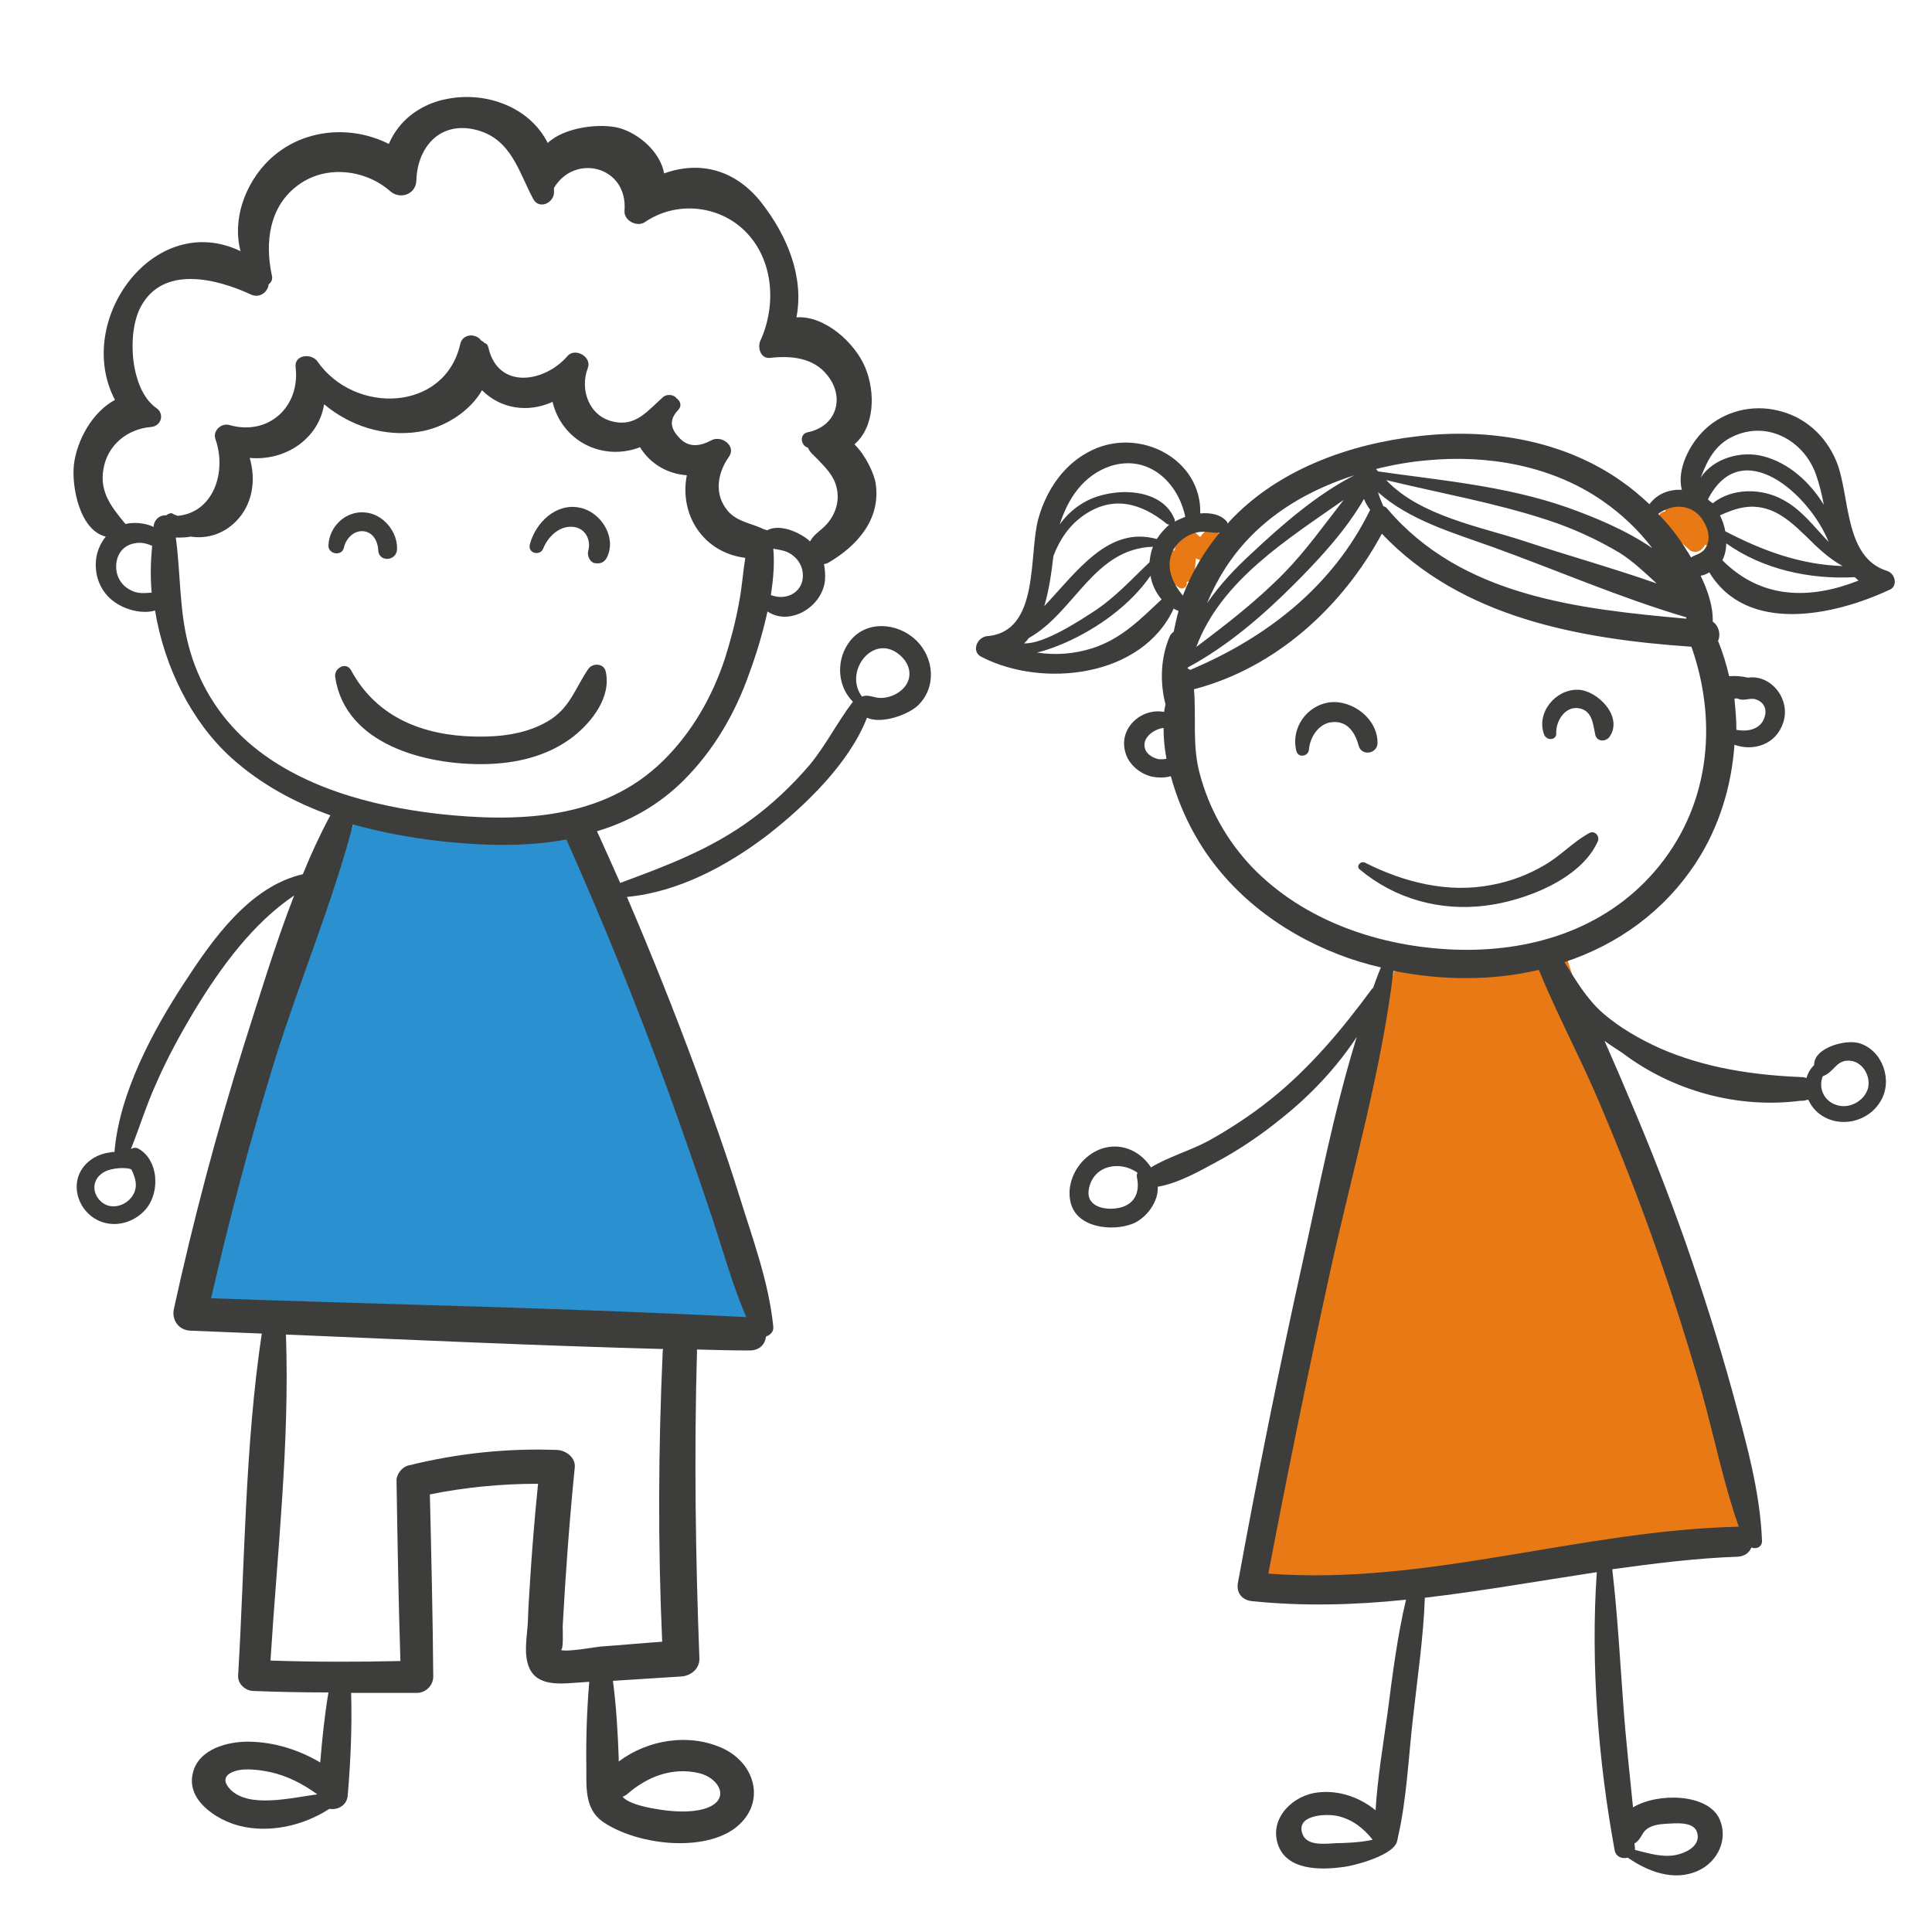
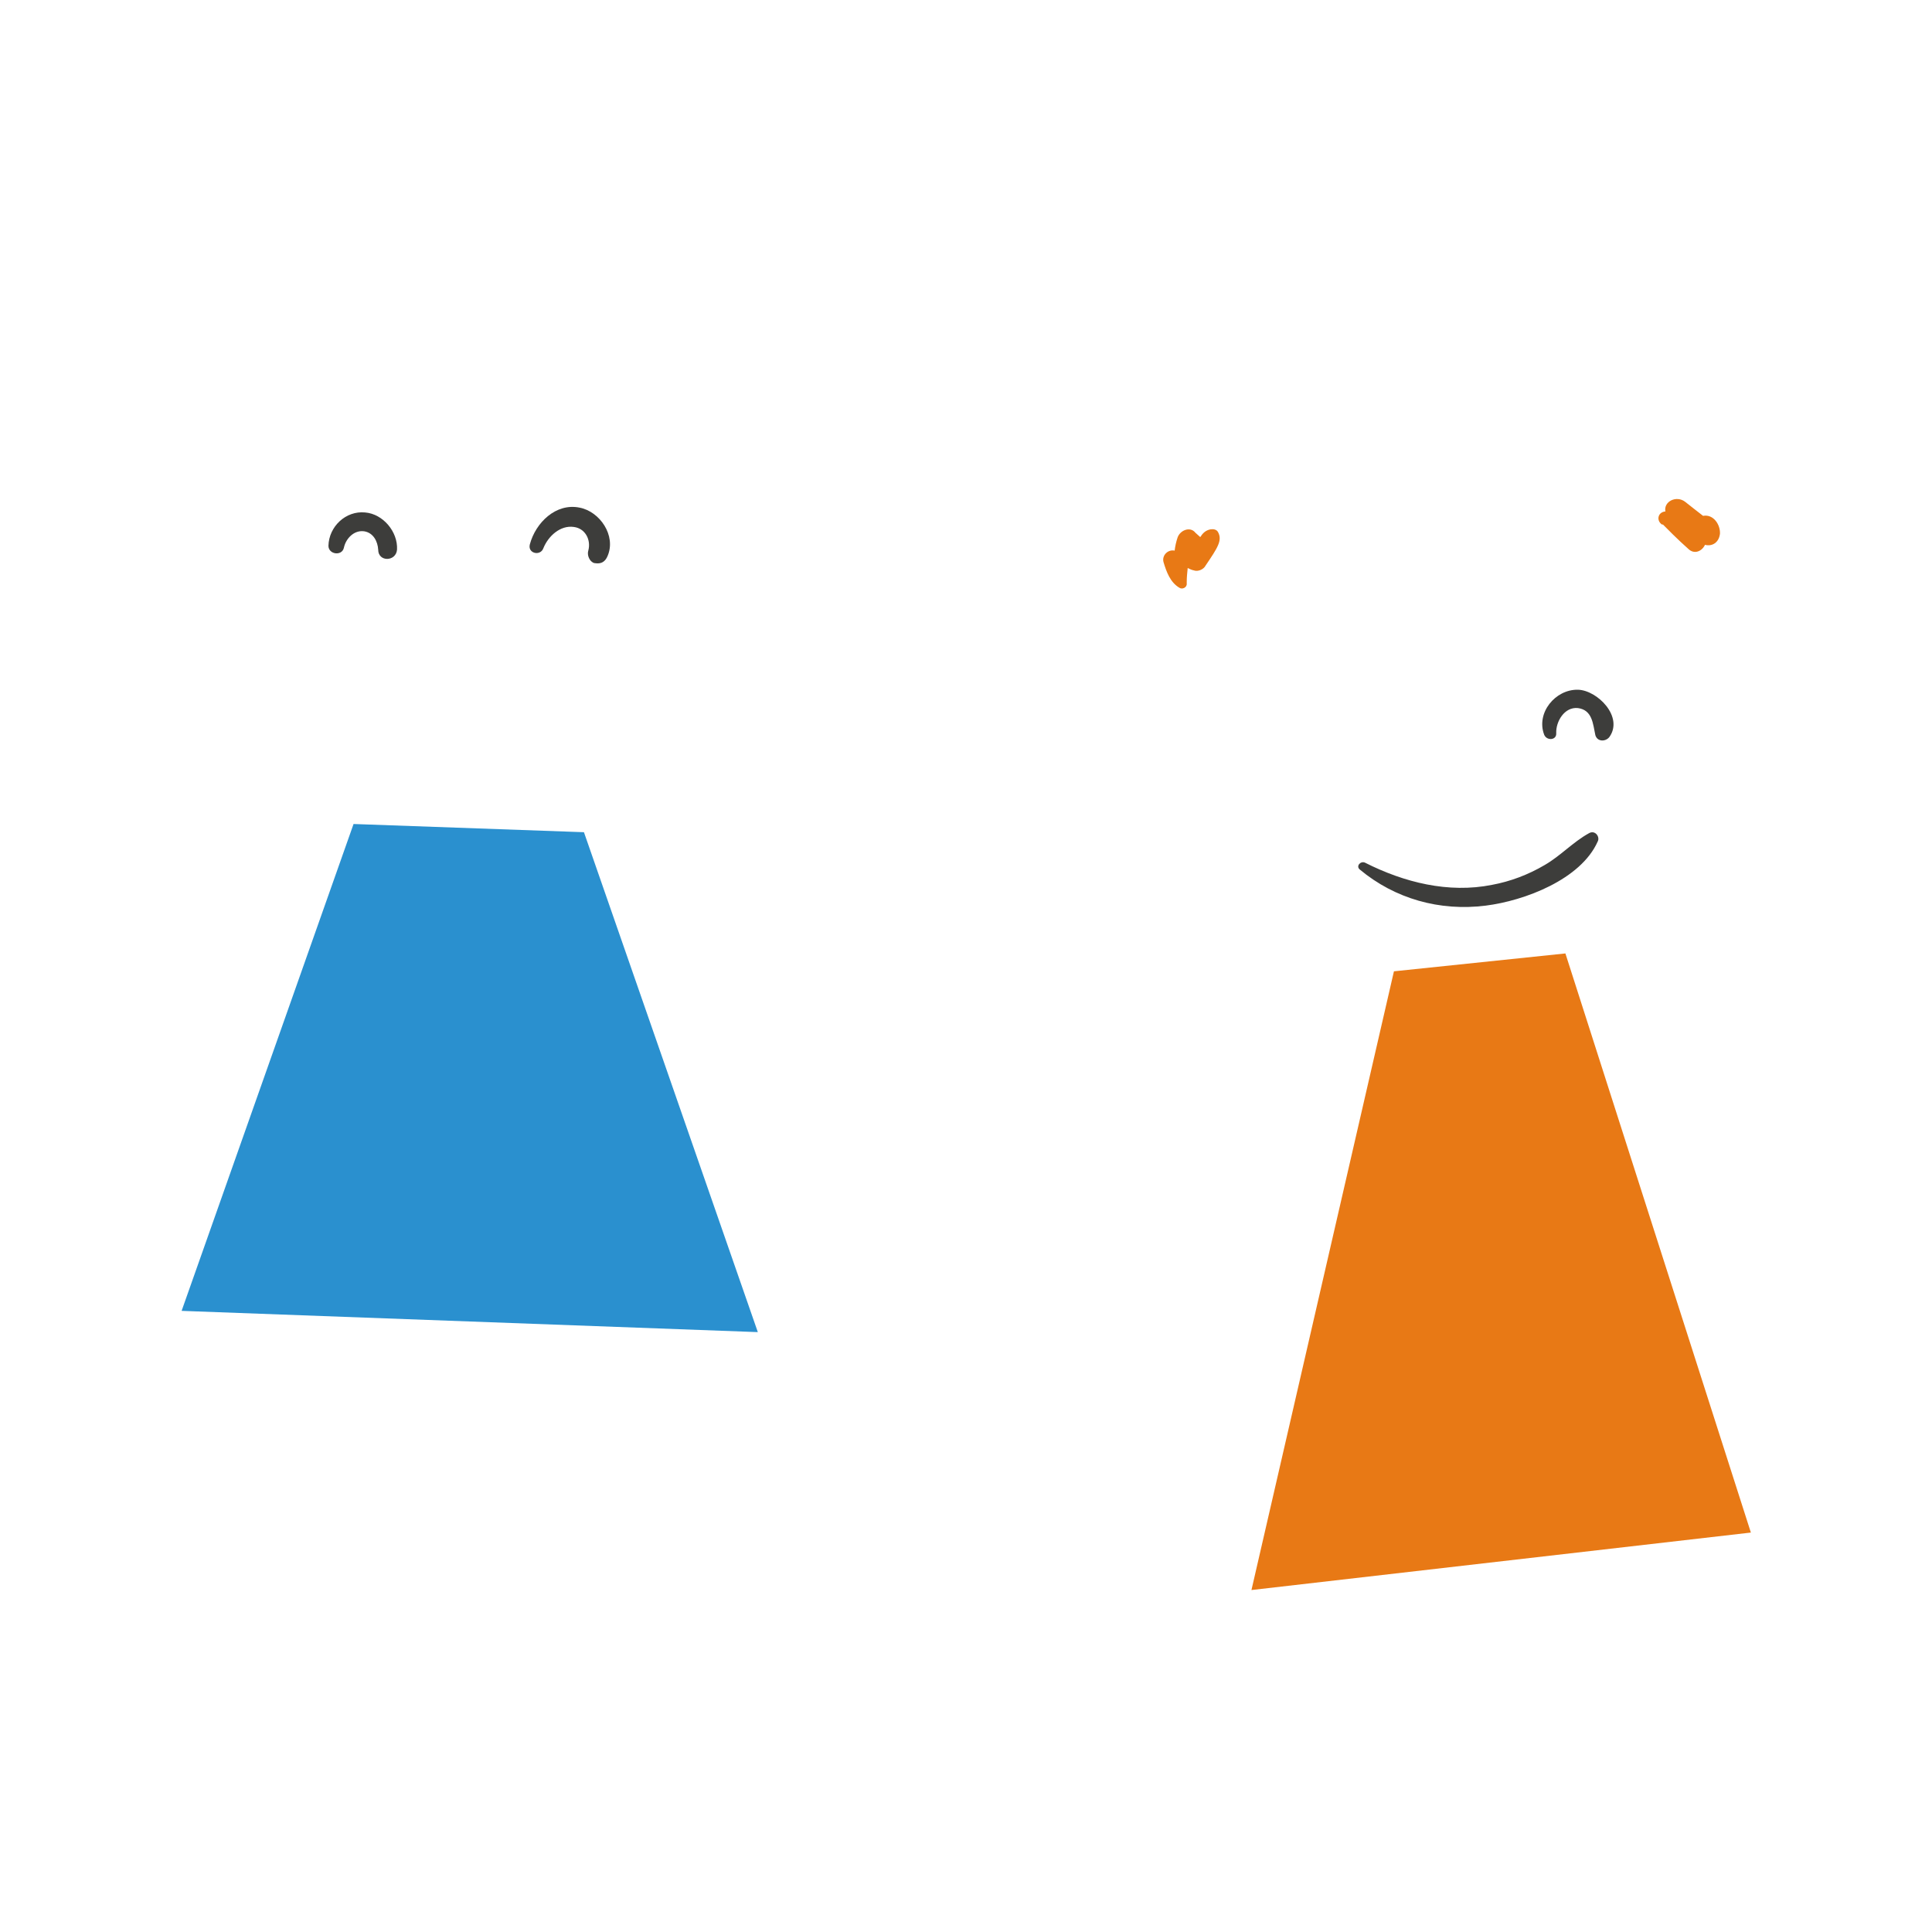
<svg xmlns="http://www.w3.org/2000/svg" version="1.1" id="Ebene_1" x="0px" y="0px" viewBox="0 0 400 400" style="enable-background:new 0 0 400 400;" xml:space="preserve">
  <style type="text/css">
	.st0{fill:#E87915;}
	.st1{fill:#3D3D3B;}
	.st2{fill:#2A90CF;}
</style>
  <g>
    <polygon class="st0" points="324.1,197.4 288.6,201.1 259.1,329.2 362.5,317.3  " />
-     <path class="st0" d="M252.2,110.2c-0.3-0.6-1-0.7-1.6-0.6c-1,0.2-1.6,0.8-2.1,1.6c-0.3-0.3-0.7-0.6-1-0.9c-1.1-1.4-3.2-0.5-3.7,1   c-0.3,0.9-0.5,1.8-0.6,2.7c-1.4-0.3-2.7,1-2.3,2.4c0.6,2,1.4,4.2,3.3,5.3c0.6,0.4,1.6-0.1,1.5-0.9c0-0.1,0-0.2,0-0.3   c0.9-0.2,1.7-0.9,1.7-2c0-1,0.1-1.9,0.2-2.9c0.4,0.2,0.8,0.4,1.3,0.5c0.8,0.3,2-0.2,2.4-1C252.1,113.4,253.1,111.9,252.2,110.2z" />
+     <path class="st0" d="M252.2,110.2c-0.3-0.6-1-0.7-1.6-0.6c-1,0.2-1.6,0.8-2.1,1.6c-0.3-0.3-0.7-0.6-1-0.9c-1.1-1.4-3.2-0.5-3.7,1   c-0.3,0.9-0.5,1.8-0.6,2.7c-1.4-0.3-2.7,1-2.3,2.4c0.6,2,1.4,4.2,3.3,5.3c0.6,0.4,1.6-0.1,1.5-0.9c0-0.1,0-0.2,0-0.3   c0-1,0.1-1.9,0.2-2.9c0.4,0.2,0.8,0.4,1.3,0.5c0.8,0.3,2-0.2,2.4-1C252.1,113.4,253.1,111.9,252.2,110.2z" />
    <path class="st0" d="M352.6,106.8c-1.2-0.9-2.4-1.9-3.7-2.9c-1.8-1.4-4.5-0.1-4.1,2c0,0,0,0-0.1,0c-1.5,0.2-1.8,1.9-0.6,2.7   c0,0,0.1,0,0.2,0c0.1,0.1,0.3,0.3,0.6,0.6c0.5,0.5,1,1,1.5,1.5c1,1,2,1.9,3.1,2.9c1.3,1.3,2.9,0.5,3.5-0.8c1.5,0.4,2.9-0.5,3.1-2.3   C356.2,108.7,354.8,106.4,352.6,106.8z" />
-     <path class="st1" d="M390.7,118.2c-9-2.8-7.6-15.6-10.5-22.7c-2.2-5.3-6.5-9.2-12.1-10.5c-5.3-1.3-11.1,0.1-15.1,3.9   c-3.1,2.9-5.9,8.2-4.8,12.5c-2.6-0.1-5.1,0.8-6.7,3c-1.8-1.7-3.7-3.3-5.7-4.7c-12.1-8.6-27.6-11.1-42.1-9.4   c-14.3,1.6-29.1,6.9-39.1,17.6c-0.1,0.2-0.3,0.3-0.4,0.5c-0.1-0.1-0.1-0.3-0.2-0.4c-1.2-1.5-3.4-1.9-5.5-1.7   c0.3-11.2-12.4-17.9-22.4-13.1c-5.7,2.7-9.4,8.1-11.1,14.1c-2.1,7.4,0.4,23.5-10.6,24.4c-2.1,0.2-3.4,3.2-1.2,4.3   c12.6,6.5,33.2,4.3,39.8-10c0.3,0.2,0.6,0.3,1,0.5c-0.4,1.4-0.7,2.9-1,4.3c-0.3,0.2-0.6,0.5-0.8,0.9c-1.9,4.4-2.1,9.5-0.9,14.1   c-0.1,0.5-0.2,1-0.3,1.6c-4.6-0.9-9.5,3.3-8,8.4c0.7,2.5,3,4.4,5.5,5c1,0.2,2.6,0.3,3.9-0.1c1.2,4.4,3,8.6,4.8,11.8   c6.5,11.8,17.5,20.3,29.9,25.1c2.8,1.1,5.8,2,8.8,2.7c-0.6,1.4-1.1,2.8-1.6,4.2c-0.1,0.1-0.2,0.2-0.3,0.3   c-6.1,8.3-12.8,16.3-20.9,22.8c-4,3.2-8.4,6.1-12.9,8.6c-3.7,2-8.3,3.3-11.9,5.5c-2-3.1-5.6-5-9.4-4.1c-4.9,1.1-8.5,6.6-7.2,11.5   c1.3,5.1,8.5,5.9,12.7,4.3c2.9-1.1,5.5-4.6,5.3-7.7c4.2-0.7,8.6-3.2,12.1-5.1c4.7-2.5,9.1-5.5,13.2-8.8   c6.2-4.9,11.6-10.6,15.9-17.1c-4.8,15.5-7.9,31.8-11.4,47.5c-4.8,21.7-9.2,43.6-13.2,65.5c-0.4,2.1,0.9,3.6,2.9,3.8   c10.7,1.1,21.3,0.8,31.9-0.3c-1.8,7.6-2.8,15.5-3.8,23.3c-0.9,6.6-2.1,13.5-2.5,20.3c-3.3-2.7-7.6-4.2-11.9-3.7   c-5,0.5-10,5.1-8.4,10.5c1.7,5.8,9.1,5.6,13.9,4.9c1.7-0.2,10.7-2.4,10.9-5.6c0.1-0.1,0.1-0.3,0.1-0.4c1.9-8.2,2.2-16.9,3.2-25.3   c0.9-8.1,2.1-16.2,2.4-24.4c11.9-1.4,23.7-3.5,35.6-5.3c-1.3,18.9,0.3,39.1,3.7,57.6c0.3,1.4,1.6,1.8,2.7,1.5   c4.2,2.9,9.6,5,14.6,2.7c4-1.8,6.3-6.5,4.4-10.7c-2.4-5.3-12.8-5.5-17.9-2.4c-0.7-7-1.5-14.1-2-21.1c-0.7-9.4-1.2-18.8-2.3-28.2   c8.7-1.2,17.3-2.3,26-2.6c1.5-0.1,2.4-0.9,2.8-1.9c1,0.4,2.3-0.1,2.2-1.5c-0.4-10.3-3.4-20.7-6.1-30.7c-2.9-10.5-6.2-20.9-9.8-31.2   c-3.4-9.6-7.1-19.1-11.1-28.5c-1.8-4.3-3.7-8.7-5.6-13c1.2,0.9,2.5,1.7,3.7,2.5c10.3,7.8,23.8,11.6,36.9,9.9c0.1,0,0.2,0,0.3,0   c0.4,0,0.8-0.1,1.1-0.2c0.1,0,0.1,0,0.2,0c0.5,1.1,1.3,2.2,2.4,3c4.1,3,10.1,1.6,12.6-2.8c2.5-4.2,0.4-10.4-4.4-11.9   c-2.8-0.9-9.5,0.9-9.4,4.5c-0.8,0.8-1.3,1.7-1.6,2.7c-0.3-0.1-0.6-0.2-1-0.2c-10-0.4-20.1-1.9-29.4-6c-4.2-1.9-8.2-4.2-11.7-7.2   c-3.5-3.1-5.6-6.8-8-10.6c10.9-3.6,20.6-10.4,27.3-20.7c4.7-7.2,7.3-15.7,7.9-24.3c3.9,1.4,8.6,0,10.1-4.6c1.6-4.8-2.5-10-7.3-9.3   c-1.3-0.3-2.6-0.4-3.9-0.3c-0.6-2.5-1.3-4.9-2.3-7.3c0.6-1.3,0.2-3.1-1.1-4c0.1-3.1-1-6.4-2.5-9.5c0.7-0.1,1.3-0.4,1.8-0.7   c7.8,12.9,25.9,8.9,37.1,3.7C393.1,121.5,392.4,118.7,390.7,118.2z M240,157.2c-1.1-0.2-2.5-0.9-2.9-2.1c-0.8-2.2,1.6-4.1,3.8-4.4   c0,2.1,0.2,4.2,0.6,6.4C241,157.2,240.5,157.2,240,157.2z M232,250c-2.7,0.7-7.1,0.1-6.6-3.6c0.8-5.2,6.5-6.2,10.1-3.6   c-0.1,0.3-0.2,0.6-0.1,1C236,246.6,235.1,249.2,232,250z M276.8,381.6c-2.3,0.1-6.1,0.7-7.1-1.8c-1.6-4,4.7-4.4,7.3-3.8   c3,0.7,5.3,2.5,7.2,4.9C281.6,381.5,278,381.6,276.8,381.6z M338.8,381.4c0.9-0.7,1.1-1.7,1.9-2.5c1.1-1,2.7-1.2,4.1-1.3   c2-0.1,6-0.6,6.6,1.9c0.8,3-3.1,4.5-5.4,4.7c-2.5,0.2-5.1-0.6-7.5-1.2c0-0.1,0-0.2,0-0.3c0-0.4-0.1-0.7-0.1-1.1   C338.6,381.6,338.7,381.5,338.8,381.4z M377.4,222.8C377.4,222.8,377.5,222.8,377.4,222.8c2.2-0.7,2.7-3.2,5.2-3.2   c2.9-0.1,4.9,3.2,4.1,5.9c-0.9,2.6-3.9,4.1-6.4,3.3C377.6,228,376.4,225.2,377.4,222.8z M359.7,144.6   C359.7,144.6,359.7,144.6,359.7,144.6c1.2,0.6,2.1,0,3.3,0.1c0,0,0,0,0,0c0.2,0,0.3,0,0.5,0.1c1.4,0.4,2.2,1.6,2,3   c-0.5,3.1-3.4,3.8-6,3.3c0-2.2-0.2-4.3-0.4-6.4C359.2,144.6,359.4,144.6,359.7,144.6z M359.9,89.9c6.9-2.5,13.8,1.8,16.1,8.4   c0.7,2,1.2,4.1,1.6,6.2c-2.9-4.7-7.2-8.6-12.4-10c-4.7-1.3-10.5,0.4-13.1,4.4C353.6,95.1,355.2,91.6,359.9,89.9z M343,120.8   c-9.1-3.2-18.5-5.8-27.5-8.8c-9.2-3-21.5-5.2-28.5-12.6c11.1,2.7,22.6,4.7,33.5,8.3c5.2,1.7,10.2,4,14.9,6.8   C338.2,116.3,340.6,118.6,343,120.8z M349.1,127.8c0,0.1,0,0.2,0.1,0.3c-22.3-2-46.6-4.6-62-22.8c-0.2-0.3-0.5-0.4-0.8-0.5   c-0.4-0.9-0.8-1.9-1.1-2.9c6.5,5.8,15.5,8.4,23.6,11.3C322.2,118,335.5,123.8,349.1,127.8z M295.5,95.3c12.5-1.2,25.8,1.1,36.3,8.4   c3.9,2.7,7.4,6,10.3,9.8c-5.5-3.8-12.2-6.5-17.5-8.4c-12.8-4.5-26-5.6-39.3-7.5c-0.1-0.2-0.3-0.3-0.4-0.5   C288.5,96.2,292,95.6,295.5,95.3z M258.8,111.2c5.9-6.1,13.5-10.2,21.6-12.8c-7.8,4-14.9,10.2-21.2,16.1c-3.5,3.2-6.7,6.6-9.3,10.4   C252,119.8,255,115.1,258.8,111.2z M278.2,103.5c-4,5.1-7.8,10.5-12.4,15.2c-5.6,5.7-11.8,10.5-18.2,15.3c0,0,0-0.1,0.1-0.1   C252.8,120.2,266.5,111.7,278.2,103.5z M229.9,96.5c7.8-2.5,14,3.3,15.5,10.5c-0.7,0.3-1.5,0.6-2.2,1c0.1-0.2,0-0.5-0.1-0.7   c-2.8-6.5-12.7-6.4-18.1-3.6c-2.3,1.2-4.2,2.9-5.6,4.9C221.1,103.2,224.3,98.4,229.9,96.5z M213,132.1c9.5-5.3,13.4-18.5,25.7-18.9   c-0.4,1-0.6,2.1-0.7,3.2c-3.8,3.6-7.2,7.4-11.7,10.3c-2.5,1.6-10.1,6.7-14.3,6.5C212.4,132.9,212.7,132.5,213,132.1z M226.2,134.2   c-3.8,1.2-7.7,1.5-11.5,0.9c2.6-0.6,5.3-1.8,6-2.1c6.5-2.9,13.3-7.7,17.5-13.8c0.3,1.8,1.1,3.5,2.3,4.9   C236.1,128.2,232.3,132.2,226.2,134.2z M239.5,111.6C239.5,111.6,239.5,111.6,239.5,111.6c-10-2.8-16.5,6.7-23.3,13.9   c1-3.3,1.5-7,1.9-10.4c1.3-3.4,3.3-6.4,6.4-8.5c6-4.1,11.8-2.4,17,1.8c0.2,0.2,0.4,0.2,0.6,0.2   C241.1,109.5,240.2,110.5,239.5,111.6z M243,113.7c1-1.7,2.7-2.9,4.5-3.4c1.8-0.5,3.3,0.1,5,0c-3.3,4-5.8,8.3-7.6,13   C242.7,120.7,241.1,117.1,243,113.7z M246.4,138.7c-0.1-0.1-0.3-0.2-0.5-0.3c0-0.1,0-0.1,0-0.2c8.2-4.4,15.5-10.7,22-17.2   c5.1-5.1,10.7-11.1,14.5-17.7c0.3,0.8,0.8,1.6,1.3,2.3c0,0-0.1,0.1-0.1,0.1C275.9,121.4,262.3,132,246.4,138.7z M331.1,228.2   c4.3,10.1,8.3,20.3,11.9,30.6c3.4,9.7,6.5,19.5,9.3,29.3c2.6,9.3,4.5,18.9,7.7,28c-0.1,0-0.3,0-0.4,0c-32.6,0.8-64.3,12.2-97,9.7   c4-21.1,8.3-42,12.9-63c4.5-20.4,10.5-41,13-61.8c10,2,20.4,2.1,30.1-0.2C322.4,210.1,327.2,219,331.1,228.2z M342.5,180.5   c-10.5,12.1-25.9,16.7-41.5,16.1c-15.3-0.6-31.1-5.9-41.9-17.2c-5.1-5.4-8.8-12-10.7-19.2c-1.6-5.8-0.7-11.7-1.2-17.5   c16.9-4.4,30.7-17,38.9-32.2c16.5,17.4,40.9,21.8,64.1,23.4c0,0.1,0,0.2,0.1,0.3C355.8,150.2,353.8,167.5,342.5,180.5z M353,113.6   c-0.8,1.1-1.9,1.2-2.9,1.8c-0.3-0.5-0.5-0.9-0.8-1.3c-1.7-2.8-3.7-5.4-6-7.7c3.1-2.3,7.4-2.1,9.5,1.7   C353.8,109.8,354.2,111.9,353,113.6z M353.6,103.4C353.6,103.4,353.6,103.4,353.6,103.4c7-13.7,21.1-1,25,8.8   c-3-3.1-5.5-6.6-9.4-8.7c-4.5-2.5-10.6-2.5-14.6,0.7C354.2,103.9,353.9,103.7,353.6,103.4z M366.5,105.6c2.9,1.1,5.2,3.3,7.4,5.4   c2.4,2.4,4.7,4.6,7.6,6.2c-8.7-0.3-16.4-3.1-24.3-7.2c-0.2-1.2-0.6-2.3-1.1-3.3C359.6,105.1,362.7,104.2,366.5,105.6z M356.6,116   c0.5-1,0.8-2.2,0.8-3.5c7.6,5.4,17.3,7.5,26.6,7c0.3,0.2,0.5,0.5,0.8,0.7C374.9,124.1,364.8,124.2,356.6,116z" />
-     <path class="st1" d="M275.4,145.4c-4.9,0.6-8.2,5.4-7,10.1c0.4,1.5,2.5,1.1,2.6-0.3c0.2-2.6,2.1-5.6,5-5.7c3.1-0.2,4.6,2.3,5.3,4.9   c0.6,2.2,3.8,1.7,3.9-0.5C285.3,148.9,280.1,144.9,275.4,145.4z" />
    <path class="st1" d="M326.7,142.8c-4.7-0.1-8.7,4.8-7,9.3c0.5,1.3,2.6,1.2,2.5-0.3c-0.1-2.4,1.7-5.5,4.5-5.2c3,0.4,3.1,3.3,3.6,5.6   c0.4,1.4,2.1,1.4,2.9,0.4C336.2,148.4,330.7,142.9,326.7,142.8z" />
    <path class="st1" d="M329,172.5c-3.3,1.8-5.9,4.7-9.2,6.6c-3.4,2-7.1,3.4-10.9,4.1c-9,1.8-18.2-0.5-26.3-4.6   c-0.9-0.4-1.9,0.7-1.1,1.4c7.3,6.1,16.6,8.7,26.1,7.5c8-1,19.7-5.4,23.2-13.3C331.3,173.2,330.2,171.8,329,172.5z" />
  </g>
  <g>
    <polygon class="st2" points="120.9,172.3 73.2,170.6 37.6,271.4 156.9,275.8  " />
-     <path class="st1" d="M189.5,132.4c-3.8-3.5-10.1-4-13.5,0.3c-2.9,3.7-2.8,9.2,0.6,12.6c0,0-0.1,0.1-0.1,0.1   c-3.2,4.2-5.5,8.9-8.9,13c-3.6,4.2-7.7,8.1-12.1,11.3c-8.3,6.1-17.6,9.6-27.1,13.1c-1.6-3.6-3.2-7.2-4.8-10.7   c6.6-2,12.7-5.3,18-10.6c6.2-6.2,10.6-13.8,13.5-22c1.4-3.8,2.8-8.3,3.8-12.9c4.6,3.1,11.3-0.9,11.9-6.4c0.1-1.2,0-2.3-0.2-3.4   c0.3-0.1,0.6-0.1,0.9-0.3c6-3.5,10.9-9,9.8-16.4c-0.3-2-2.1-5.9-4.4-8.1c4.2-3.6,4.4-10.8,2.2-16c-2.1-5-8.3-10.7-14.2-10.3   c1.6-8.4-1.9-16.9-7.3-23.8c-5.3-6.7-12.6-8.7-20.1-6c-0.8-4.4-5.1-8.2-9.3-9.4c-3.7-1-11.2-0.3-14.8,3.1   c-3.7-7.4-12.6-10.6-20.4-9.2c-0.5,0.1-1,0.2-1.5,0.3c-4.7,1.2-8.9,4.2-11,9.1c-7.5-3.8-16.9-3.2-23.5,2.2   c-5.7,4.6-9.1,12.8-7.2,20c-17.9-8.6-34.6,14.4-26,30.8c-4.7,2.5-7.9,8.4-8.5,13.4c-0.5,4.6,1.2,13.6,6.6,14.9   c-0.9,1.1-1.6,2.5-1.9,4c-0.7,3.7,0.7,7.5,3.8,9.6c2.1,1.5,5.6,2.5,8.3,1.7c1.9,11.6,7.5,23,15.8,30.5c6,5.4,13,9.2,20.5,11.9   c-2.1,3.9-4,8-5.7,12.2c-11,2.5-18.7,13.5-24.5,22.4c-6.5,9.9-13.5,22.9-14.5,35.1c-0.3,0-0.6,0-0.9,0.1c-1.9,0.2-3.8,1.1-5.1,2.5   c-3,3.2-2.1,8.1,1.2,10.7c3.6,2.8,8.7,1.8,11.5-1.7c2.7-3.5,2.4-9.8-1.6-12.2c-0.6-0.4-1.2-0.3-1.7,0c1.8-4.5,3.2-9.1,5.2-13.5   c2.3-5.3,5.1-10.4,8.1-15.4c5.3-8.7,11.9-17.8,20.5-23.6c-4,10.3-7.2,21-10.5,31.3c-5.6,17.9-10.4,36-14.4,54.3   c-0.5,2.3,1,4.4,3.4,4.5c4.9,0.2,9.9,0.4,14.8,0.6c-3.5,23.3-3.5,47.4-4.9,70.8c-0.1,1.8,1.6,3.2,3.2,3.2   c5.1,0.2,10.3,0.3,15.5,0.3c-0.8,4.8-1.3,9.6-1.7,14.5c-4.4-2.6-9.4-4.2-14.6-4.3c-4.5-0.1-10.7,1.5-11.8,6.6   c-1.3,5.6,5,9.6,9.6,10.8c6.3,1.6,13.3,0,18.7-3.5c1.7,0.3,3.7-0.7,3.8-2.9c0.6-7.1,0.9-14,0.7-21.1c4.5,0,9.1,0,13.6,0   c1.8,0,3.4-1.5,3.4-3.4c-0.1-12.6-0.4-25.1-0.7-37.7c7.4-1.5,14.9-2.2,22.4-2.2c-0.6,5.9-1.1,11.8-1.5,17.7   c-0.2,3.5-0.5,7.1-0.6,10.6c-0.1,2.7-0.8,6-0.1,8.7c1.2,4.8,5.9,4.5,9.9,4.2c1-0.1,1.9-0.1,2.9-0.2c-0.5,5.9-0.7,11.9-0.6,17.9   c0,4-0.3,8.4,3.3,11c6.7,4.7,20.2,6.5,27.2,1.6c6.8-4.9,4.8-13.4-2.2-16.7c-6.9-3.2-15.5-1.9-21.6,2.7c0-0.3,0-0.5,0-0.7   c-0.2-5.4-0.5-10.7-1.2-16c4.7-0.3,9.4-0.6,14.1-0.9c2-0.1,3.9-1.6,3.8-3.8c-0.8-21.1-1.1-42.2-0.5-63.4c0-0.2,0-0.3,0-0.5   c3.6,0.1,7.3,0.2,10.9,0.2c2.1,0,3.2-1.3,3.4-2.9c0.9-0.3,1.6-1,1.5-2c-0.9-9.2-4.3-18.3-7-27c-2.7-8.7-5.8-17.3-8.9-25.9   c-4.5-12.2-9.3-24.2-14.4-36.1c10.6-1,20.7-6.4,29.1-12.8c7.7-6,16.9-14.8,20.6-24.3c3.1,1.4,8.7-0.7,10.6-2.6   C193.9,142.3,193.5,136.1,189.5,132.4z M27.2,242.1c0.8,1.7,1.4,3.4,0.4,5.2c-1.2,2.2-4.3,3.3-6.4,1.7c-2-1.5-2.3-4.3-0.3-5.9   c1.4-1.2,4.3-1.5,6.1-1.1C26.9,242.1,27,242.1,27.2,242.1z M47.6,370.4c-2.3-2.5,0.1-3.7,2.4-4c1.9-0.2,4.1,0.1,6,0.5   c3.6,0.8,6.8,2.5,9.7,4.6C59.8,372.3,51.4,374.4,47.6,370.4z M129.8,371.5c4.1-3.6,9.3-5.7,14.9-4.4c4.3,1,6.8,5.7,1.1,7.4   c-2.7,0.8-6.2,0.6-8.9,0.2c-2.1-0.3-6.1-1-7.7-2.4c-0.1-0.1-0.2-0.2-0.3-0.3C129.2,371.9,129.5,371.7,129.8,371.5z M159.6,123.2   c0.5-3.3,0.8-6.6,0.5-9.6c1,0.2,2.1,0.3,3.1,0.8c1.6,0.8,2.8,2.3,3,4.2C166.6,122.5,162.9,124.5,159.6,123.2z M31.4,122.7   c-1.5,0.1-3,0.3-4.5-0.6c-2.1-1.1-3.1-3.3-2.8-5.6c0.3-2.1,1.6-3.6,3.7-4c1.4-0.3,2.5,0,3.7,0.5C31.2,116.1,31.1,119.4,31.4,122.7z    M34.4,106.7c-1.6-0.1-2.6,1.2-2.6,2.4c-1.4-0.7-3.2-0.9-4.6-0.8c-0.4,0-0.8,0.1-1.2,0.2c0,0,0-0.1-0.1-0.1   c-2.8-3.4-5.3-6.5-4.5-11.2c0.8-5,4.9-8.4,9.9-8.8c2.1-0.2,2.8-2.7,1.1-3.9c-5.4-3.7-6.2-15.4-3.3-20.9c4.6-8.8,15.8-5.9,22.9-2.6   c1.8,0.8,3.5-0.6,3.6-2.1c0.5-0.4,0.9-1,0.7-1.8c-1.5-6.9-0.6-14.5,5.6-18.9c5.7-4.1,13.8-3.1,18.9,1.4c2.1,1.8,5.3,0.6,5.4-2.2   c0.2-7.1,5.1-12.6,12.8-10.4c6.9,2,8.4,8.6,11.4,14.2c1.2,2.2,4.1,0.9,4.3-1.2c0-0.4,0-0.7,0-1.1c4.3-7.2,15.3-4.5,14.6,4.7   c-0.2,2,2.5,3.5,4.2,2.4c6.4-4.4,15.2-3.6,20.7,1.8c6,5.9,6.6,15.4,3.2,22.8c-0.6,1.4,0.1,3.7,2,3.5c4.3-0.5,9-0.1,11.9,3.6   c3.7,4.6,1.9,10.6-4.1,11.8c-1.8,0.4-1.4,2.8,0.1,3.2c0.3,0.9,1.2,1.6,1.9,2.3c1.7,1.8,3.4,3.4,4,5.9c0.7,2.8-0.2,5.6-2.1,7.7   c-1.3,1.4-2.5,1.9-3.4,3.5c-0.1-0.1-0.2-0.2-0.3-0.3c-2.1-1.7-6-3.4-8.6-2c-0.2-0.1-0.4-0.2-0.6-0.2c0,0,0,0,0,0   c-2.6-1.3-5.5-1.5-7.5-3.8c-2.9-3.4-2.2-7.8,0.2-11.2c1.6-2.2-1.4-4.5-3.5-3.5c-2.4,1.3-4.8,1.7-6.8-0.5c-1.7-1.8-2.2-3.6-0.2-5.7   c0.8-0.8,0.5-1.9-0.3-2.4c-0.5-0.8-2-1-2.8-0.3c-3.1,2.7-5.6,6.2-10.3,5.1c-5.1-1.1-7-6.7-5.3-11.1c0.9-2.3-2.6-4.3-4.2-2.5   c-4.7,5.5-14.4,7.1-16.4-1.8c-0.1-0.5-0.4-0.8-0.8-0.9c-0.2-0.2-0.4-0.4-0.7-0.5c-1-1.5-3.8-1.5-4.3,0.7   c-3.2,14.1-21.9,14.7-29.6,3.6c-1.2-1.7-4.8-1.4-4.5,1.2c1,8.2-5.6,14.3-13.7,12c-1.7-0.5-3.5,1.2-2.9,2.9   c2.4,6.8-0.4,15.2-7.8,15.9c-0.3-0.1-0.6-0.2-1-0.4C35.6,106.1,34.9,106.3,34.4,106.7z M51.3,153.6c-6.1-5.4-10.3-12.3-12.3-20.1   c-1.9-7.3-1.6-14.8-2.6-22.2c1.1,0,2.1,0,3.1-0.2c3.3,0.5,6.7-0.5,9.3-3.1c3.6-3.6,4.2-8.7,2.9-13.2c7.4,0.7,14.3-4,15.4-11.1   c5.4,4.5,12.4,6.8,19.6,5.7c5.2-0.8,10.5-4.1,13.1-8.6c3.9,3.9,9.6,4.7,14.6,2.4c1.9,8,10.2,12.4,18.1,9.4c2.2,3.5,5.7,5.5,9.7,5.8   c-1.6,8.2,3.4,16,12.1,17.1c-0.5,3.1-0.7,6.3-1.3,9.3c-0.7,3.9-1.7,7.7-2.9,11.5c-2.6,7.9-6.8,15.3-12.8,21.2   c-12.5,12.3-30.1,12.8-46.6,11C77,166.9,62,163,51.3,153.6z M137.2,280c-0.9,19.9-1,40-0.1,59.9c-4.3,0.3-8.5,0.7-12.8,1   c-1.1,0.1-7,1.2-8.2,0.7c0.6,0.1,0.4-3.8,0.4-4.9c0.6-11,1.4-21.9,2.5-32.9c0.2-2-1.8-3.5-3.6-3.6c-10.4-0.4-20.7,0.7-30.8,3.2   c-1.4,0.3-2.6,1.9-2.5,3.3c0.2,12.4,0.4,24.8,0.8,37.2c-9,0.2-18,0.2-26.9-0.1c1.4-22.3,4-45.1,3.2-67.5c26,1.1,52,2.3,78.1,3   C137.2,279.6,137.2,279.8,137.2,280z M138.3,225.8c3.1,8.6,6.1,17.2,9,25.9c2.3,6.9,4.3,14.2,7.2,21c-36.9-1.9-73.9-2.6-110.8-3.9   c3.8-16.5,8.1-32.8,13.1-49c5.1-16.4,11.9-32.5,16.3-49.1c5.8,1.6,11.7,2.7,17.6,3.4c8.9,1,18,1.3,26.6-0.3c0,0,0,0.1,0,0.1   C124.9,190.9,131.9,208.3,138.3,225.8z M186.1,143.3c-1.1,0.8-2.5,1.2-3.8,1.2c-1.4,0-2.5-0.8-3.8-0.3c0,0-0.1,0-0.1,0   c0-0.1,0-0.1-0.1-0.2c-3.6-5.3,2.8-13.2,8.2-8.2C189,138.1,188.9,141.4,186.1,143.3z" />
-     <path class="st1" d="M125.4,139c-0.4-1.7-2.7-1.8-3.6-0.5c-2.8,4.1-3.8,8.2-8.5,10.9c-4.5,2.6-9.8,3.2-14.9,3.1   c-10.7-0.2-20.4-3.9-25.7-13.7c-1-1.9-3.6-0.5-3.3,1.4c2.1,14,18.8,18.2,30.9,18c6.5-0.1,13.1-1.6,18.4-5.7   C122.6,149.4,126.6,144.3,125.4,139z" />
    <path class="st1" d="M75.6,106.1c-4-0.4-7.5,2.9-7.6,6.9c0,1.8,2.8,2.2,3.2,0.4c0.4-1.9,2.1-3.7,4.2-3.4c1.9,0.3,2.8,2.1,2.9,3.8   c0,2.6,3.7,2.5,3.9,0C82.4,110.1,79.3,106.4,75.6,106.1z" />
    <path class="st1" d="M120,105.1c-4.9-1-9.1,3.1-10.3,7.6c-0.5,1.9,2.2,2.5,2.8,0.8c1-2.5,3.5-4.8,6.3-4.4c2.4,0.3,3.6,2.7,3,4.9   c-0.2,0.7,0,1.5,0.5,2.1c0.3,0.3,0.6,0.5,0.9,0.5c1.3,0.2,2.1-0.3,2.6-1.5C127.6,110.9,124.2,105.9,120,105.1z" />
  </g>
</svg>